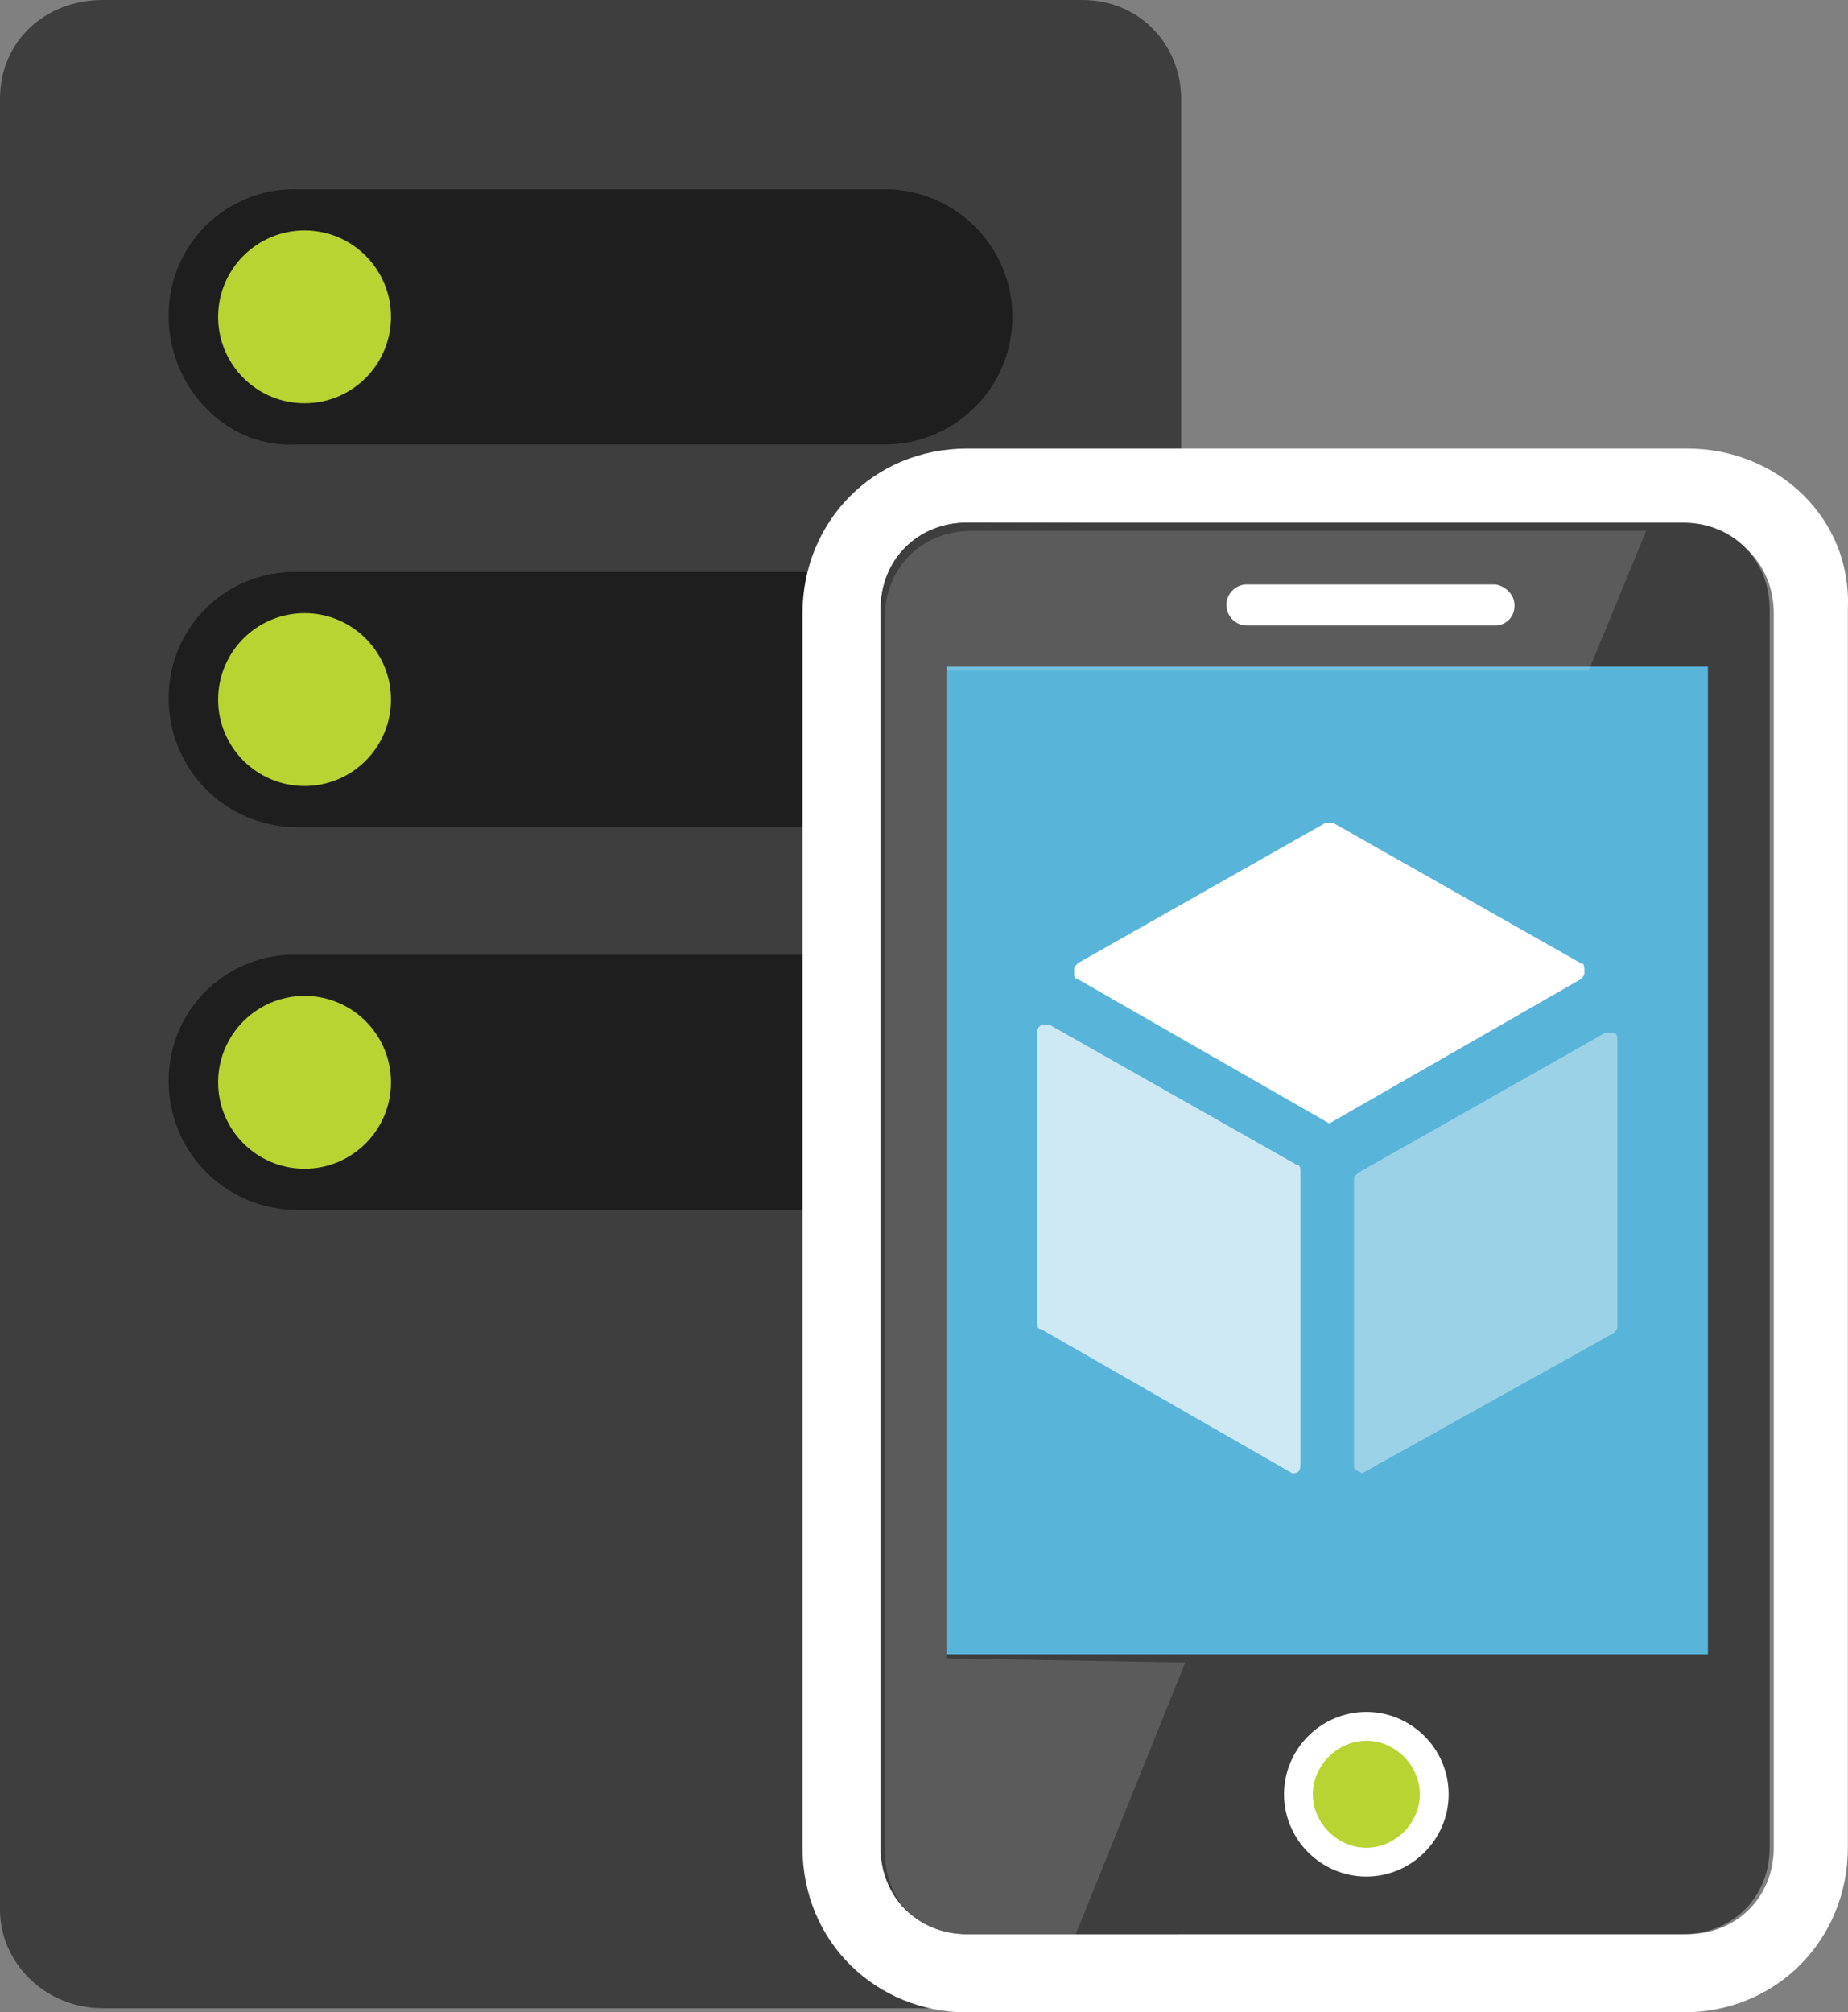
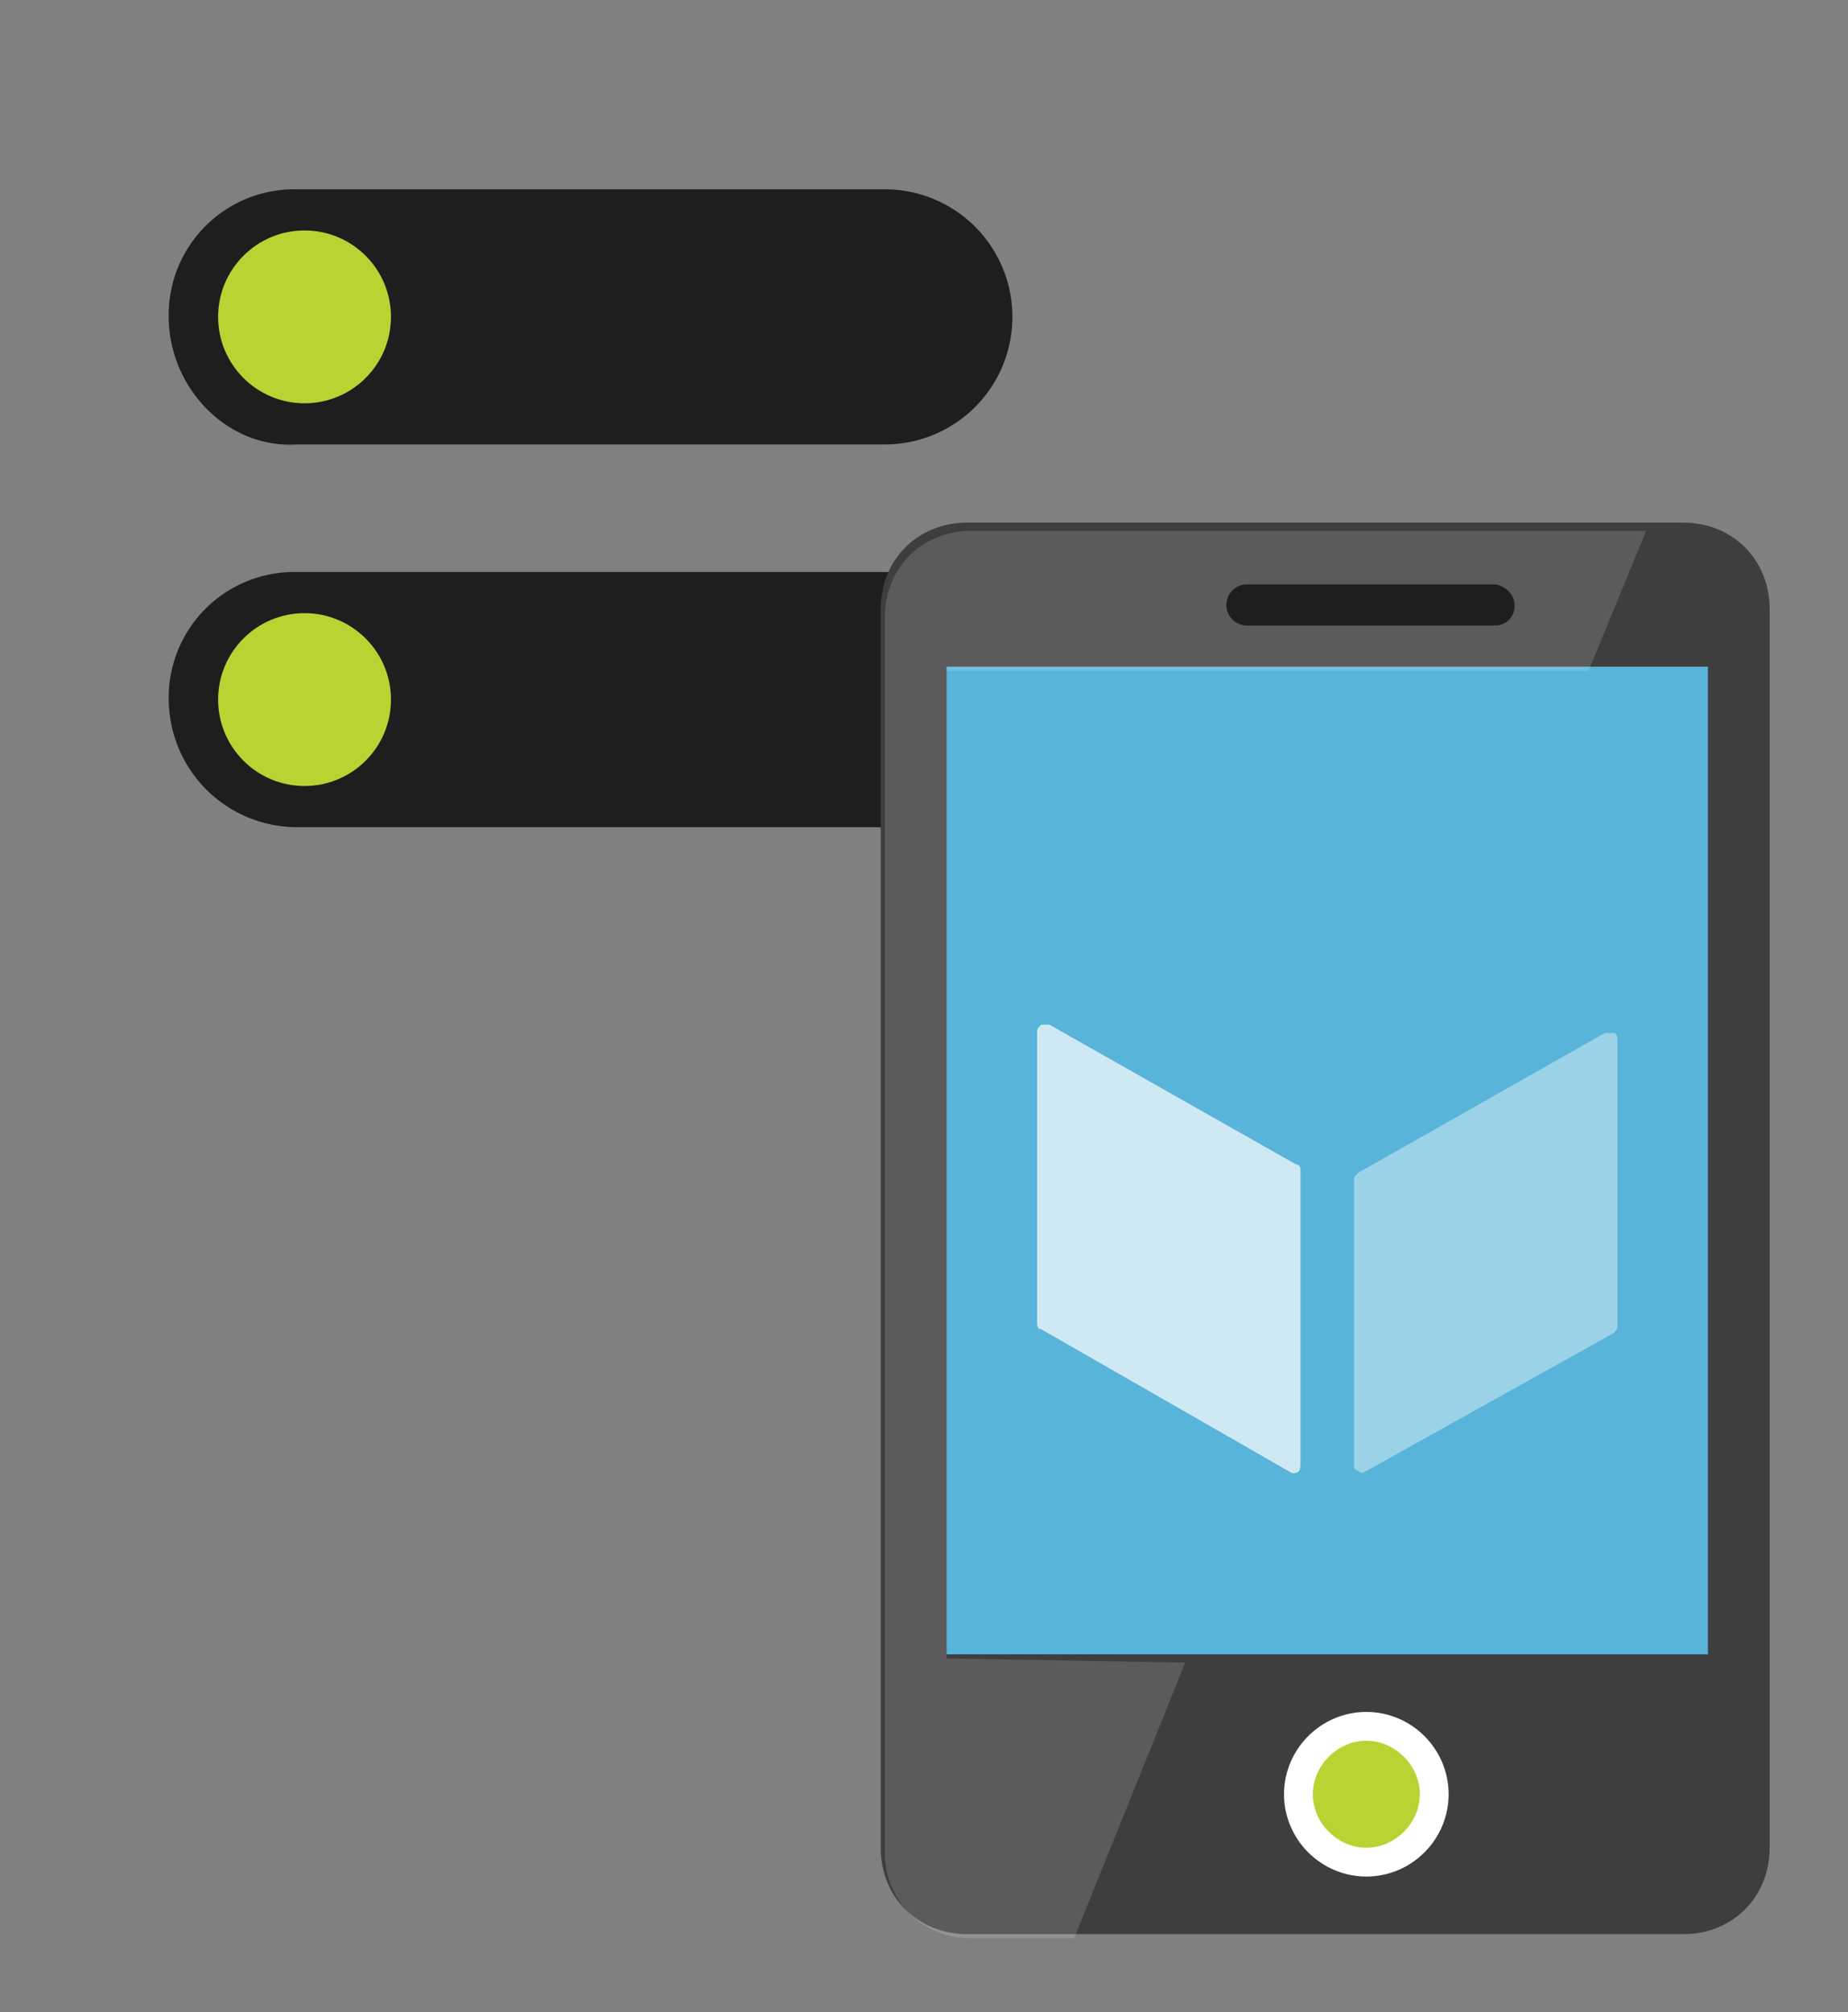
<svg xmlns="http://www.w3.org/2000/svg" height="48.9" width="44.904" viewBox="275 1149 44.904 48.9">
  <rect x="275" y="1149" width="44.904" height="48.9" fill="#808080" stroke="none" />
-   <path d="M303.7 1195.4c0 1.4-1.1 2.4-2.4 2.4h-23.8c-1.4 0-2.5-1.1-2.5-2.4v-44c0-1.4 1.1-2.4 2.5-2.4h23.8c1.4 0 2.4 1.1 2.4 2.4z" fill="#3e3e3e" />
-   <path d="M279.1 1175.3a3.05 3.05 0 0 1 3.1-3.1h14.3a3.05 3.05 0 1 1 0 6.2h-14.3a3.12 3.12 0 0 1-3.1-3.1z" fill="#1e1e1e" />
-   <circle cx="282.4" cy="1175.3" r="2.1" fill="#b8d432" />
  <path d="M279.1 1166a3.05 3.05 0 0 1 3.1-3.1h14.3a3.05 3.05 0 1 1 0 6.2h-14.3a3.12 3.12 0 0 1-3.1-3.1z" fill="#1e1e1e" />
  <circle cx="282.4" cy="1166" r="2.1" fill="#b8d432" />
  <path d="M279.1 1156.7a3.05 3.05 0 0 1 3.1-3.1h14.3a3.05 3.05 0 1 1 0 6.2h-14.3c-1.7.1-3.1-1.4-3.1-3.1z" fill="#1e1e1e" />
  <circle cx="282.4" cy="1156.7" r="2.1" fill="#b8d432" />
-   <path d="M316 1161.8c1.2 0 2.1.9 2.1 2.1v30c0 1.2-.9 2.1-2.1 2.1h-17.5c-1.2 0-2.1-.9-2.1-2.1v-30.1c0-1.2.9-2.1 2.1-2.1l17.5.1m0-1.9h-17.5c-2.3 0-4 1.8-4 4v30c0 2.3 1.8 4 4 4h17.4c2.3 0 4-1.8 4-4v-30.1c.1-2.2-1.7-3.9-3.9-3.9z" fill="#fff" />
  <path d="M318 1193.9c0 1.2-.9 2.1-2.1 2.1h-17.4c-1.2 0-2.1-.9-2.1-2.1v-30.1c0-1.2.9-2.1 2.1-2.1h17.4c1.2 0 2.1.9 2.1 2.1z" fill="#3e3e3e" />
  <path d="M298 1165.2h18.5v24H298z" fill="#59b4d9" />
  <path d="M310.2 1192.6c0 1.1-.9 2-2 2s-2-.9-2-2 .9-2 2-2 2 .9 2 2" fill="#fff" />
  <path d="M309.5 1192.6c0 .7-.6 1.3-1.3 1.3s-1.3-.6-1.3-1.3.6-1.3 1.3-1.3 1.3.6 1.3 1.3" fill="#b8d432" />
  <path d="M298 1189.3v-24h15.6l1.4-3.4h-16.4c-1.2 0-2.1.9-2.1 2.1v30c0 1.2.9 2.1 2.1 2.1h2.5l2.7-6.7z" opacity=".15" fill="#fff" />
  <path d="M311.8 1163.7a.47.47 0 0 1-.5.5h-6a.47.47 0 1 1 0-1h6c.2 0 .5.2.5.5" fill="#1e1e1e" />
  <g fill="#fff">
-     <path d="M311.8 1163.7a.47.47 0 0 1-.5.5h-6a.5.5 0 1 1 0-1h6c.2 0 .5.2.5.5m-4.5 12.6l-6.1-3.5c-.1 0-.1-.1-.1-.2s0-.1.1-.2l6-3.4h.2l6 3.4c.1 0 .1.1.1.2s0 .1-.1.2l-6.1 3.5" />
    <path d="M306.4 1184.8l-6.1-3.5c-.1 0-.1-.1-.1-.2v-7c0-.1 0-.1.1-.2h.2l6 3.4c.1 0 .1.1.1.2v7c0 .2 0 .3-.2.3" opacity=".7" />
    <path d="M308.1 1184.8c-.1 0-.1 0 0 0-.2-.1-.2-.1-.2-.2v-6.9c0-.1 0-.1.1-.2l6-3.4h.2c.1 0 .1.1.1.2v6.9c0 .1 0 .1-.1.2l-6.1 3.4" opacity=".4" />
  </g>
</svg>